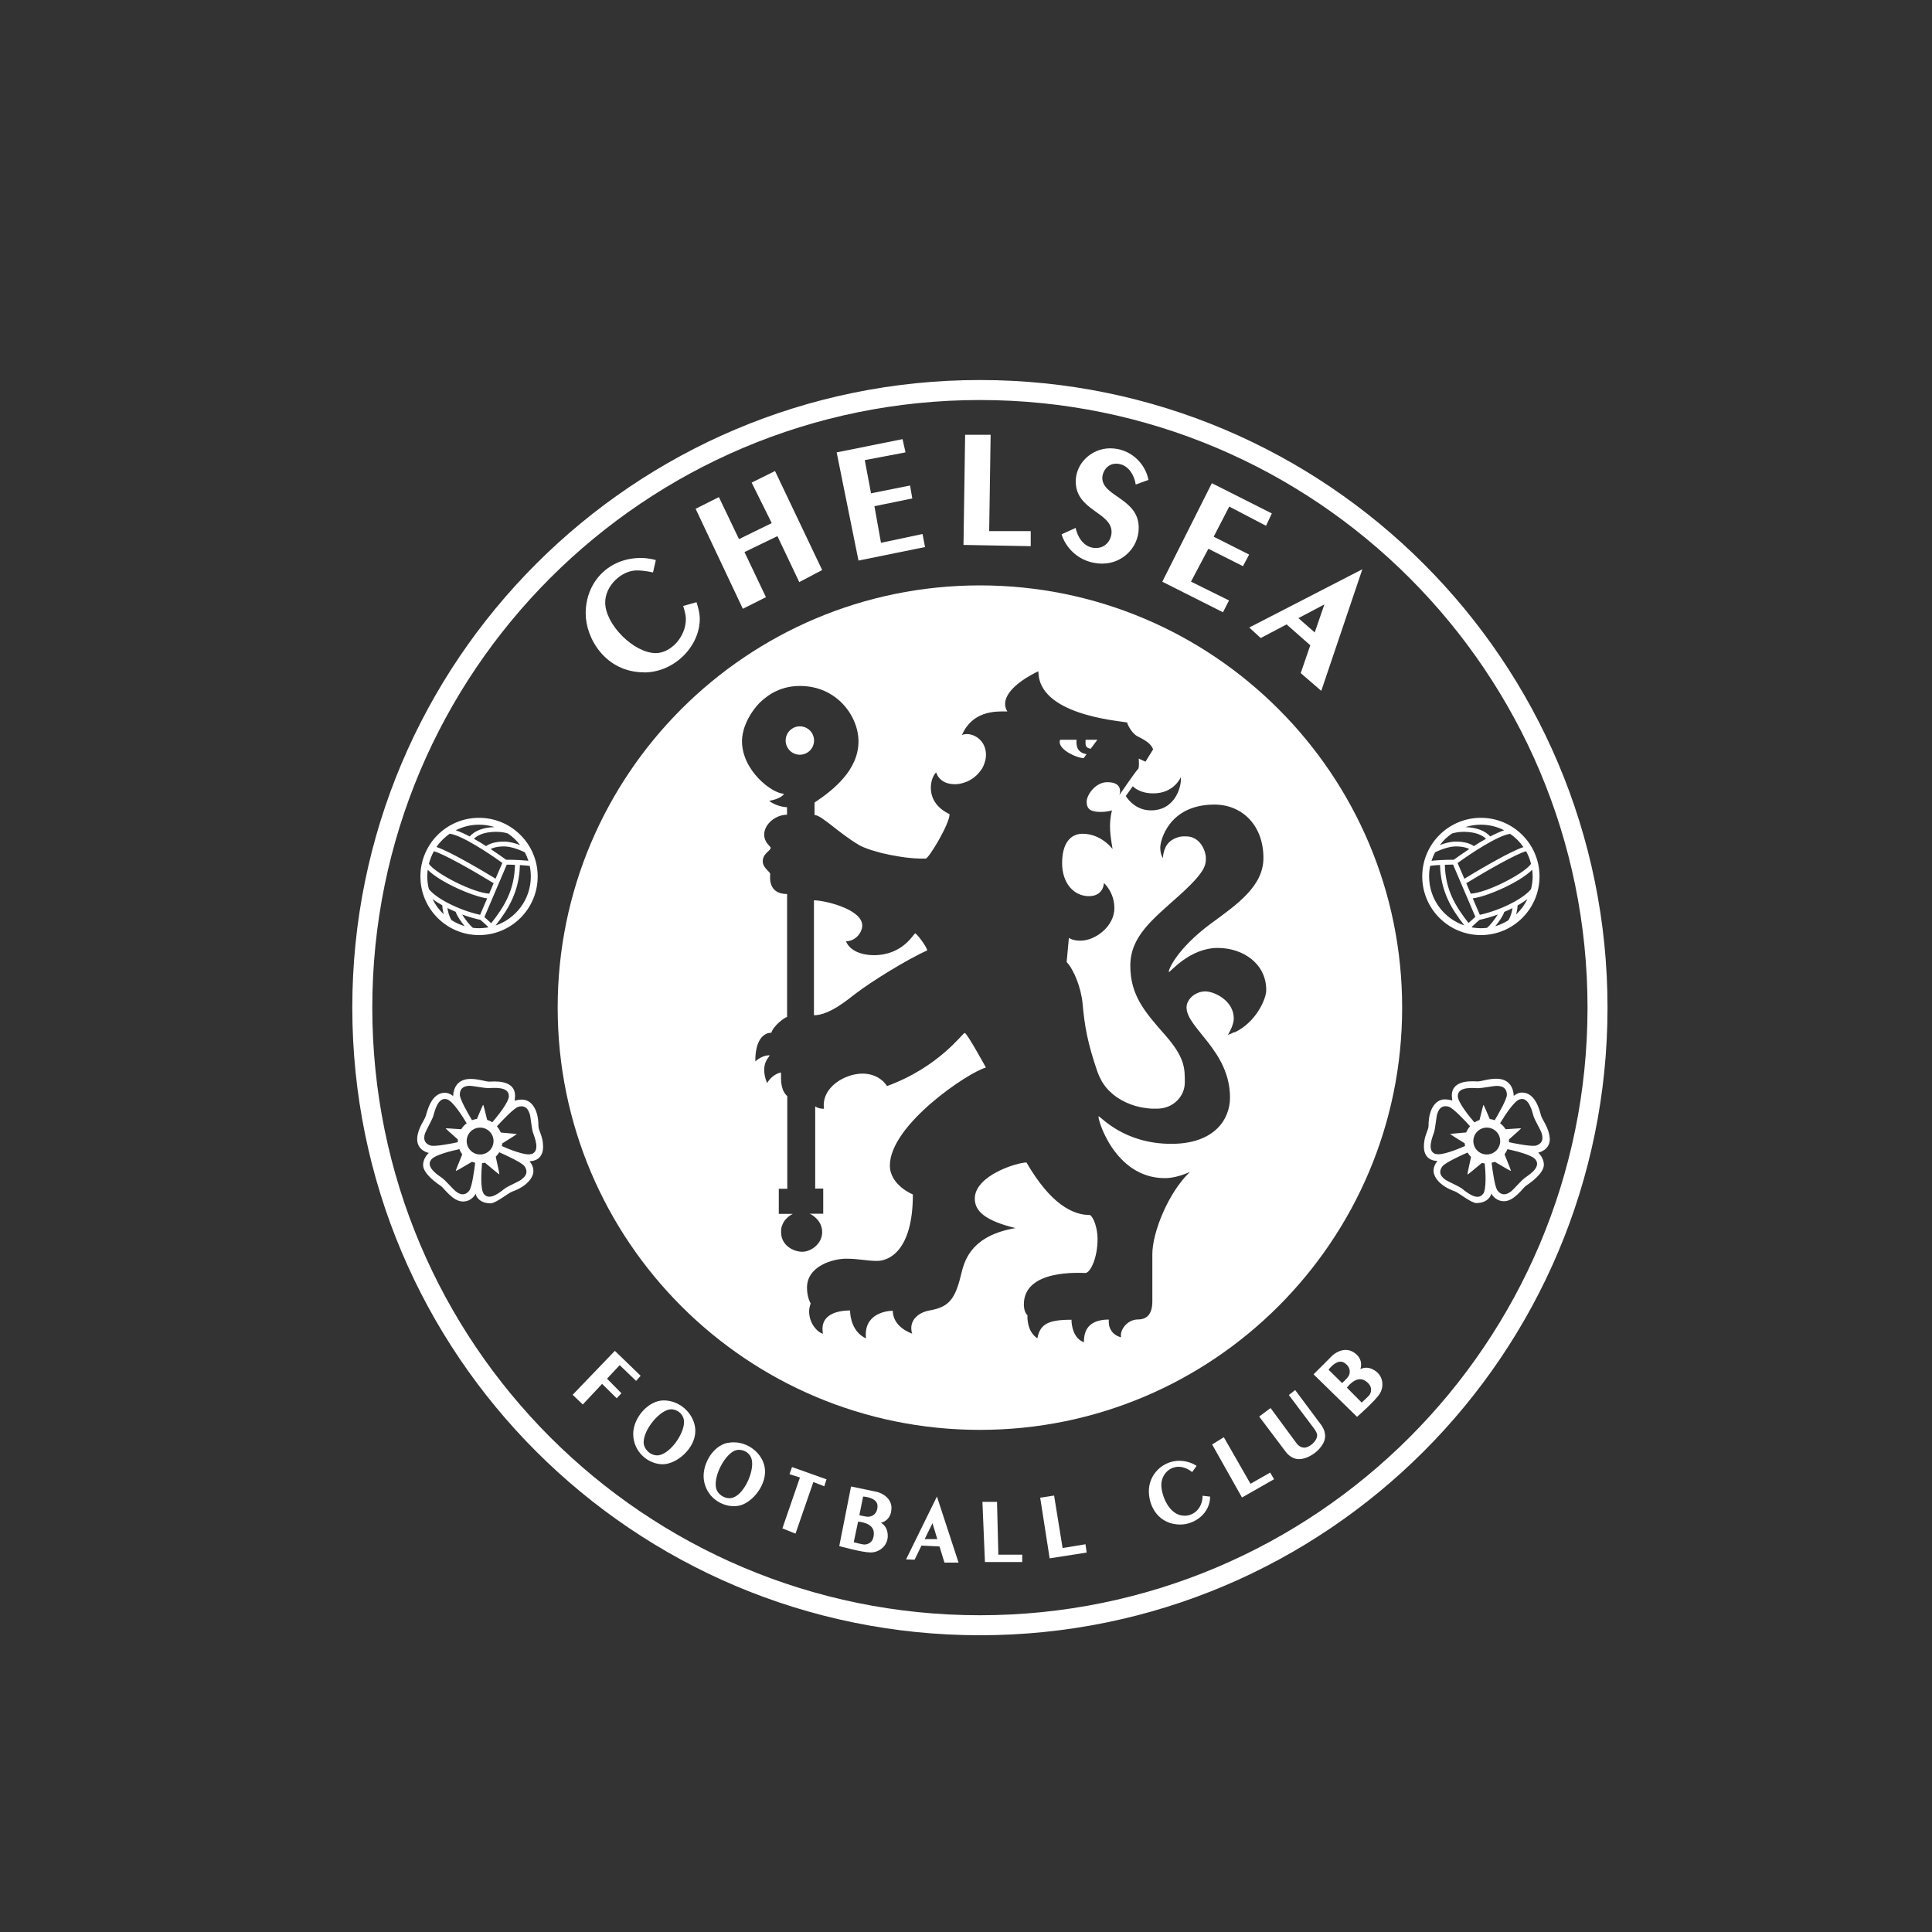
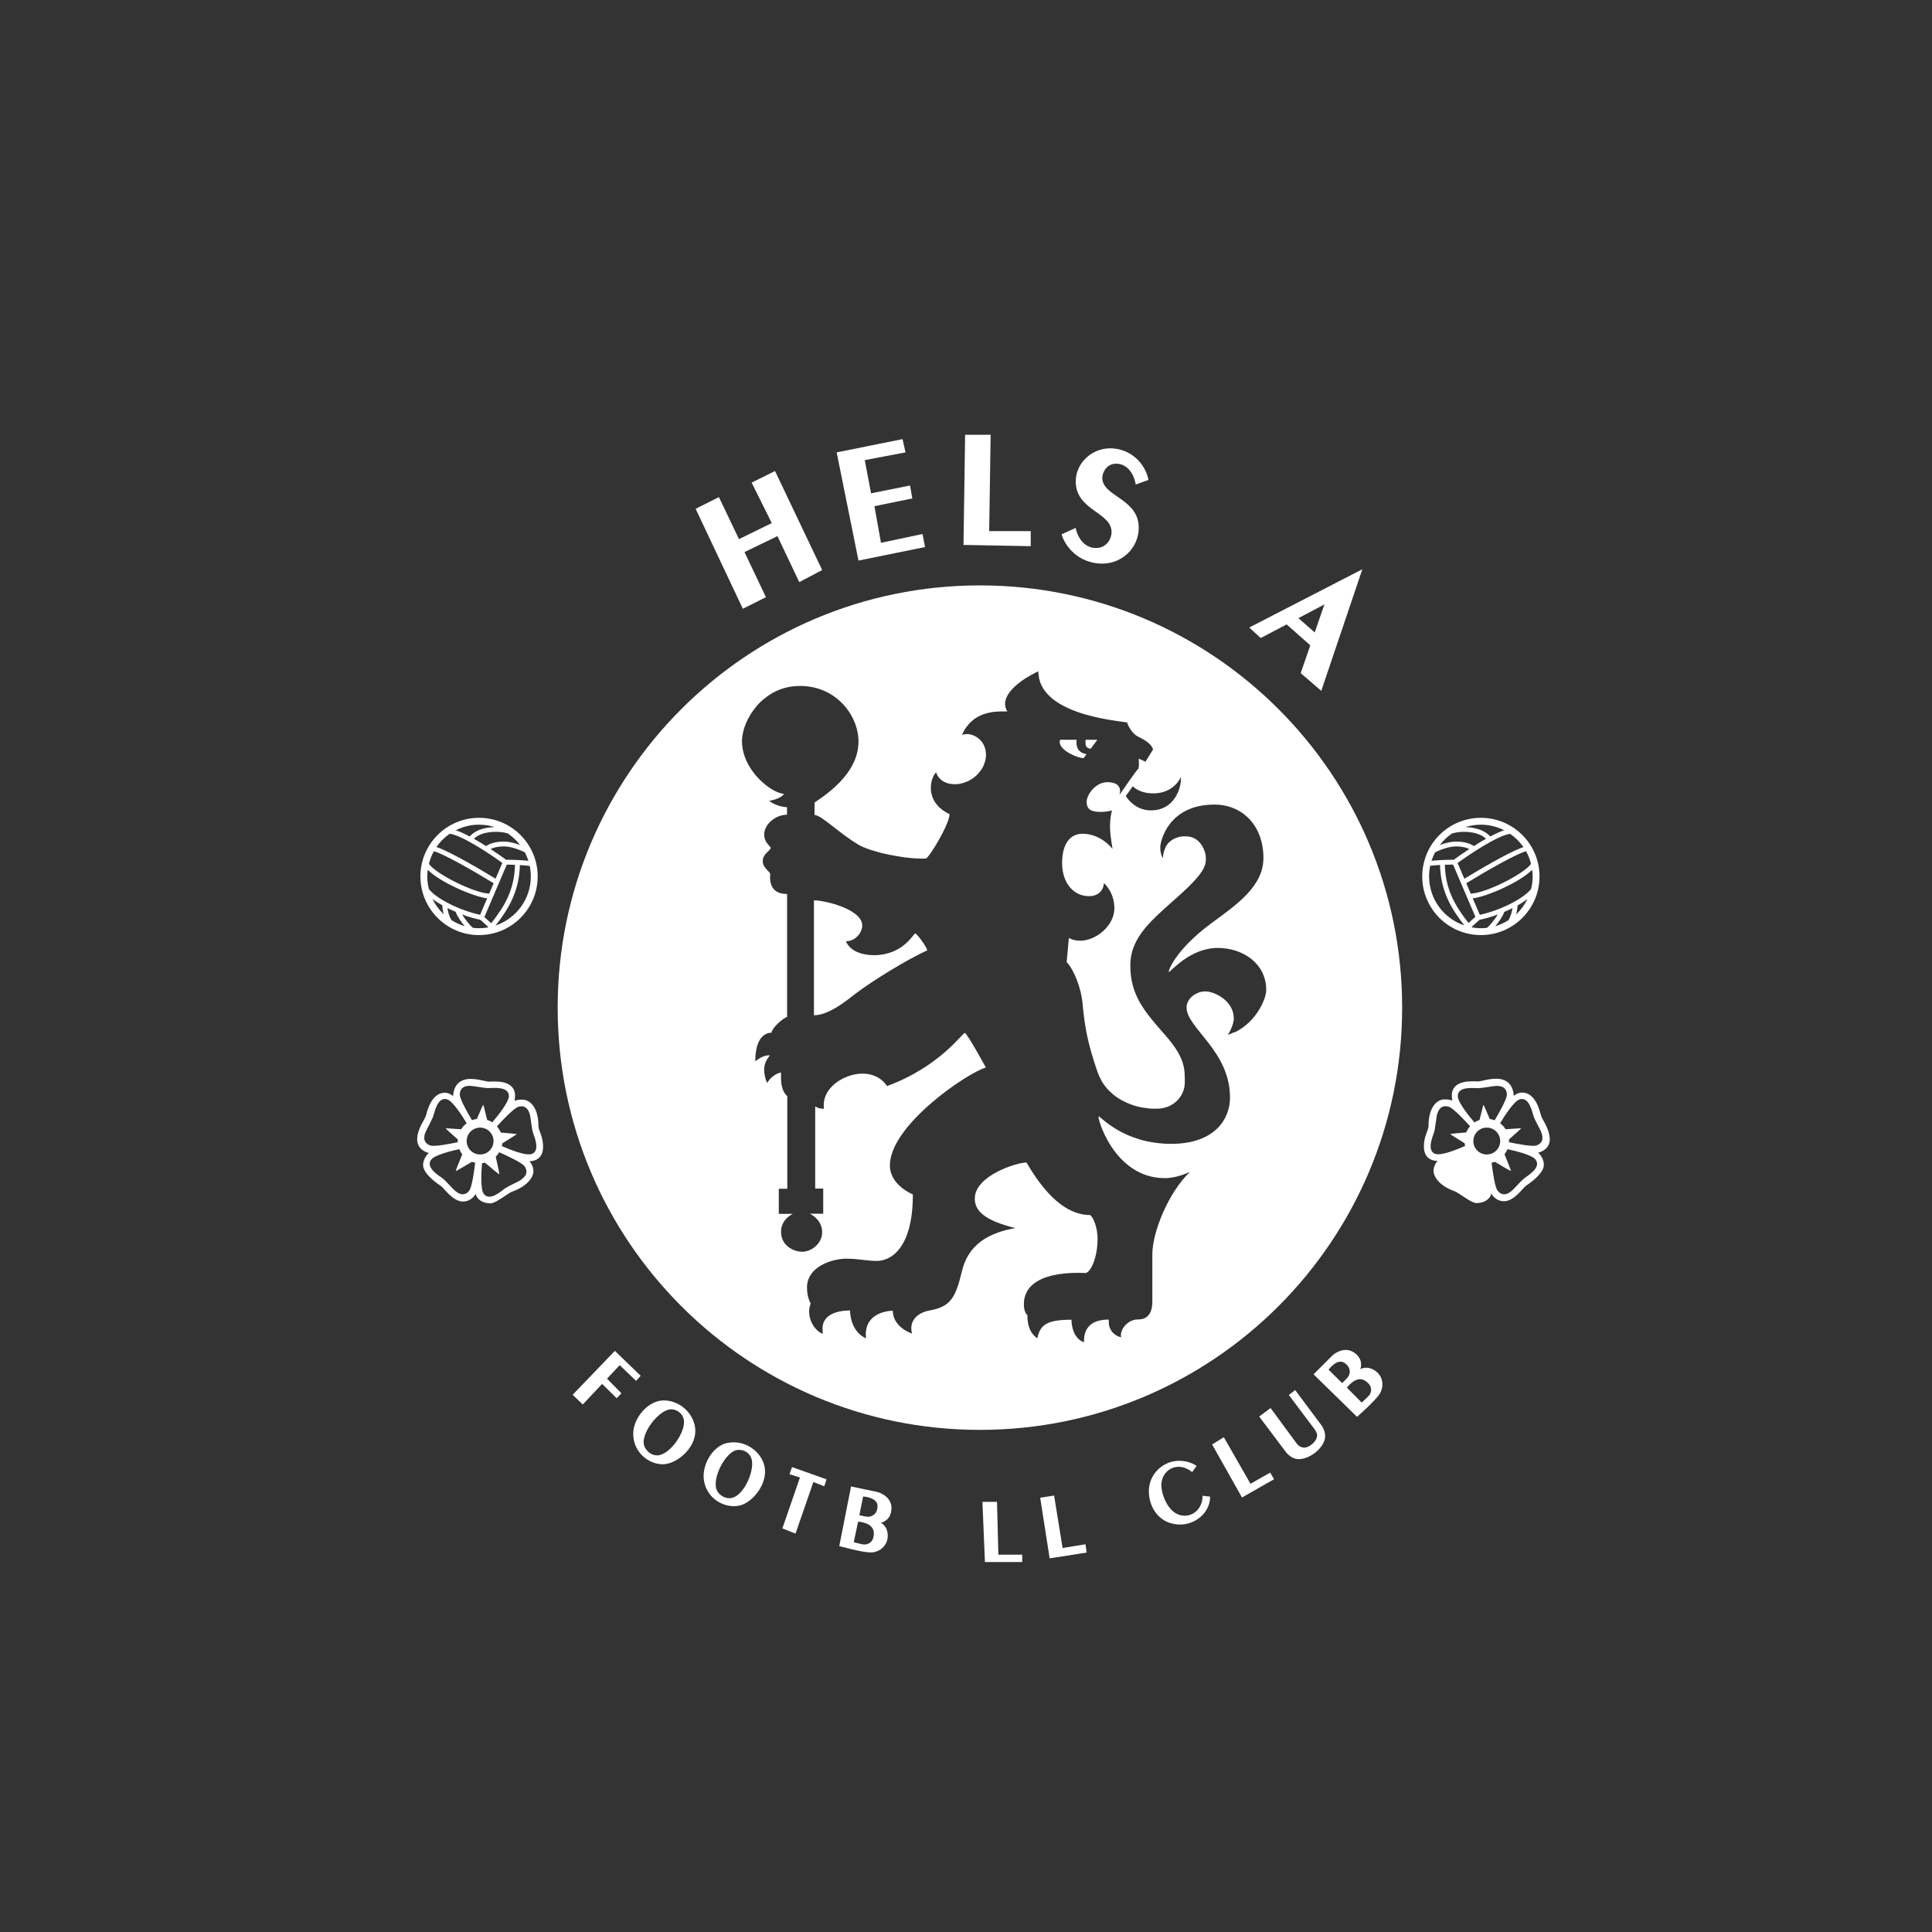
<svg xmlns="http://www.w3.org/2000/svg" id="a" width="200" height="200" viewBox="0 0 200 200">
  <rect x="0" y="0" width="200" height="200" fill="#333333" stroke="none" />
-   <path d="m101.44,39.34c-35.88,0-64.97,29.09-64.97,64.97s29.09,64.97,64.97,64.97,64.97-29.09,64.97-64.97-29.09-64.97-64.97-64.97Zm0,127.87c-34.74,0-62.9-28.16-62.9-62.9s28.16-62.9,62.9-62.9,62.9,28.16,62.9,62.9-28.16,62.9-62.9,62.9Z" fill="#fff" />
  <path d="m54.1,113.83c-.63,0-.83.13-.83.13,0,0,.05-.38.05-.52,0-1.75-2.29-1.47-2.68-1.47s-1.06-.28-1.94-.28c-1.68,0-1.79,1.48-1.79,1.78,0,0-.38-.35-.85-.35-1.46,0-1.85,2.02-1.99,2.42-.13.41-.81,1.25-.88,2.26-.09,1.32,1.2,1.55,1.2,1.55,0,0-.59.5-.59,1.26,0,.92,1.53,1.96,1.85,2.17.32.21,1.22,1.62,2.3,1.6.91-.01,1.3-.81,1.3-.81,0,.28.41,1,1.54,1,.53,0,1.83-1.07,2.22-1.21,1.63-.58,2.21-1.53,2.21-2.13s-.41-1.02-.41-1.02c.52,0,1.41-.24,1.41-1.5,0-1.1-.48-1.68-.48-2.11,0-2.13-1-2.76-1.63-2.76Zm-5.43-1.42c.34,0,1.44.23,1.88.23s2.13-.23,2.13.82c0,.65-1.21,2.12-1.72,2.72-.16-.11-.34-.19-.53-.25-.22-.91-.39-1.57-.41-1.57s-.29.61-.65,1.47c-.18.03-.35.07-.51.13-.43-.72-1.26-2.17-1.26-2.63,0-.48.21-.93,1.06-.93Zm-4.65,4.87c.11-.32.68-1.29.82-1.71.14-.42.46-2.1,1.46-1.76.6.2,1.59,1.77,2.01,2.47-.23.17-.42.38-.57.62-.94-.07-1.61-.11-1.61-.09s.53.5,1.26,1.14c0,.05,0,.09,0,.14,0,.05,0,.1,0,.15-.84.18-2.42.48-2.84.34-.45-.15-.81-.5-.54-1.3Zm4.57,5.96c-.29.38-.74.61-1.41.09-.27-.21-1-1.06-1.35-1.34-.35-.27-1.83-1.12-1.19-1.95.38-.49,2.08-.9,2.91-1.08.08.2.18.38.3.54-.39.95-.67,1.66-.67,1.71,0,.05.72-.37,1.68-.94.11.04.22.08.33.1-.1.83-.33,2.51-.61,2.87Zm-.28-5.12c0-.77.62-1.39,1.39-1.39s1.39.62,1.39,1.39-.62,1.39-1.39,1.39-1.39-.62-1.39-1.39Zm5.66,4c-.27.19-1.31.64-1.68.89-.36.26-1.61,1.42-2.22.56-.36-.51-.24-2.34-.17-3.16.1,0,.2-.03.3-.05.83.7,1.47,1.23,1.49,1.2.02-.02-.14-.79-.37-1.82.14-.14.26-.29.36-.46.74.33,2.35,1.07,2.62,1.45.27.39.36.88-.33,1.37Zm1-2.65c-.6.18-2.26-.49-3.02-.83.02-.09.04-.19.05-.28.88-.55,1.52-.95,1.51-.96-.01-.01-.71-.08-1.67-.16-.1-.24-.24-.45-.4-.64.54-.6,1.76-1.88,2.2-2.02.46-.14.95-.07,1.2.75.1.32.19,1.45.32,1.87.13.43.84,1.98-.17,2.28Z" fill="#fff" />
-   <path d="m160.42,117.78c-.07-1.01-.75-1.85-.88-2.26-.13-.41-.52-2.42-1.99-2.42-.47,0-.85.35-.85.35,0-.3-.11-1.78-1.79-1.78-.88,0-1.55.28-1.94.28s-2.68-.28-2.68,1.47c0,.15.05.52.05.52,0,0-.2-.13-.83-.13s-1.63.63-1.63,2.76c0,.43-.48,1.01-.48,2.11,0,1.26.88,1.5,1.41,1.5,0,0-.41.43-.41,1.02s.57,1.55,2.21,2.13c.39.14,1.69,1.21,2.22,1.21,1.13,0,1.54-.72,1.54-1,0,0,.38.79,1.3.81,1.08.02,1.98-1.39,2.3-1.6.32-.21,1.85-1.25,1.85-2.17,0-.76-.59-1.26-.59-1.26,0,0,1.3-.23,1.2-1.55Zm-7.37-5.14c.45,0,1.55-.23,1.88-.23.85,0,1.06.45,1.06.93,0,.45-.83,1.9-1.26,2.63-.16-.06-.33-.11-.51-.13-.36-.86-.63-1.47-.65-1.47s-.19.66-.41,1.57c-.19.06-.36.15-.53.25-.52-.6-1.72-2.08-1.72-2.72,0-1.06,1.69-.82,2.13-.82Zm-4.42,6.83c-1.01-.3-.3-1.85-.17-2.28.13-.43.22-1.55.32-1.87.25-.82.74-.89,1.2-.75.45.13,1.66,1.42,2.2,2.02-.17.19-.3.41-.4.64-.96.08-1.66.15-1.67.16-.01.01.63.42,1.51.96.01.1.02.19.05.28-.77.34-2.43,1.01-3.02.83Zm4.9,4.11c-.61.86-1.85-.3-2.22-.56-.36-.26-1.4-.7-1.68-.89-.7-.49-.61-.98-.33-1.37.27-.38,1.88-1.13,2.62-1.45.1.17.22.32.36.46-.23,1.03-.39,1.8-.37,1.82.02.02.66-.5,1.49-1.2.1.02.2.04.3.05.08.82.2,2.64-.17,3.16Zm.38-4.07c-.77,0-1.39-.62-1.39-1.39s.62-1.39,1.39-1.39,1.39.62,1.39,1.39-.62,1.39-1.39,1.39Zm3.87,2.48c-.35.27-1.08,1.13-1.35,1.34-.67.52-1.12.29-1.41-.09-.28-.36-.51-2.04-.61-2.87.11-.03.23-.06.33-.1.96.57,1.68.99,1.68.94,0-.04-.28-.76-.67-1.71.12-.17.23-.35.3-.54.83.18,2.54.59,2.91,1.08.64.84-.84,1.68-1.19,1.95Zm1.27-3.41c-.42.14-2-.16-2.84-.34,0-.05,0-.1,0-.15,0-.05,0-.09,0-.14.73-.64,1.26-1.12,1.26-1.14s-.67.02-1.61.09c-.15-.24-.34-.45-.57-.62.42-.7,1.41-2.27,2.01-2.47,1-.34,1.32,1.34,1.46,1.76.14.42.72,1.39.82,1.71.27.81-.09,1.15-.54,1.3Z" fill="#fff" />
+   <path d="m160.42,117.78c-.07-1.01-.75-1.85-.88-2.26-.13-.41-.52-2.42-1.99-2.42-.47,0-.85.35-.85.35,0-.3-.11-1.78-1.79-1.78-.88,0-1.55.28-1.94.28s-2.68-.28-2.68,1.47c0,.15.05.52.05.52,0,0-.2-.13-.83-.13s-1.63.63-1.63,2.76c0,.43-.48,1.01-.48,2.11,0,1.26.88,1.5,1.41,1.5,0,0-.41.43-.41,1.02s.57,1.55,2.21,2.13c.39.14,1.69,1.21,2.22,1.21,1.13,0,1.54-.72,1.54-1,0,0,.38.79,1.3.81,1.08.02,1.98-1.39,2.3-1.6.32-.21,1.85-1.25,1.85-2.17,0-.76-.59-1.26-.59-1.26,0,0,1.3-.23,1.2-1.55Zm-7.37-5.14c.45,0,1.55-.23,1.88-.23.85,0,1.06.45,1.06.93,0,.45-.83,1.9-1.26,2.63-.16-.06-.33-.11-.51-.13-.36-.86-.63-1.47-.65-1.47s-.19.66-.41,1.57c-.19.06-.36.15-.53.25-.52-.6-1.72-2.08-1.72-2.72,0-1.06,1.69-.82,2.13-.82Zm-4.42,6.83c-1.01-.3-.3-1.85-.17-2.28.13-.43.22-1.55.32-1.87.25-.82.74-.89,1.2-.75.45.13,1.66,1.42,2.2,2.02-.17.19-.3.41-.4.64-.96.08-1.66.15-1.67.16-.01.01.63.42,1.51.96.01.1.02.19.05.28-.77.34-2.43,1.01-3.02.83Zm4.9,4.11Zm.38-4.07c-.77,0-1.39-.62-1.39-1.39s.62-1.39,1.39-1.39,1.39.62,1.39,1.39-.62,1.39-1.39,1.39Zm3.87,2.48c-.35.27-1.08,1.13-1.35,1.34-.67.52-1.12.29-1.41-.09-.28-.36-.51-2.04-.61-2.87.11-.03.23-.06.33-.1.96.57,1.68.99,1.68.94,0-.04-.28-.76-.67-1.71.12-.17.23-.35.3-.54.83.18,2.54.59,2.91,1.08.64.84-.84,1.68-1.19,1.95Zm1.27-3.41c-.42.14-2-.16-2.84-.34,0-.05,0-.1,0-.15,0-.05,0-.09,0-.14.73-.64,1.26-1.12,1.26-1.14s-.67.02-1.61.09c-.15-.24-.34-.45-.57-.62.42-.7,1.41-2.27,2.01-2.47,1-.34,1.32,1.34,1.46,1.76.14.42.72,1.39.82,1.71.27.81-.09,1.15-.54,1.3Z" fill="#fff" />
  <path d="m49.59,96.8c3.35,0,6.07-2.72,6.07-6.07s-2.72-6.07-6.07-6.07-6.07,2.72-6.07,6.07,2.72,6.07,6.07,6.07Zm-2.84-1.53c-.26-.4-.38-.9-.43-1.27.27.14.56.27.85.39.12.38.52.99.93,1.48-.48-.14-.93-.35-1.35-.61Zm3.75.74c-.3.05-.6.08-.91.08-.22,0-.43-.02-.64-.04-.31-.26-.82-.9-1.11-1.38.65.24,1.31.43,1.89.55.28.25.59.52.81.74-.01.02-.03.04-.04.05Zm-.35-1.09l2.31-5.41c.31,0,.6,0,.85.02-.06,2.59-1.07,4.28-2.46,6.04-.17-.16-.4-.37-.71-.64Zm4.8-4.19c0,2.36-1.53,4.36-3.65,5.08,1.38-1.76,2.45-3.57,2.52-6.26.46.03.79.06,1.02.09.07.35.11.72.11,1.1Zm-.62-2.5c.15.28.27.57.37.88-.47-.05-1.22-.11-2.31-.11-.2-.15-.82-.59-1.6-1.11.25-.13.69-.27,1.38-.27.79,0,1.73.4,2.16.61Zm-1.76-1.95c.49.33.92.74,1.27,1.2-.49-.19-1.11-.36-1.68-.36-.91,0-1.52.23-1.84.47-.4-.26-.83-.52-1.26-.76.59-.59,1.57-.72,2.33-.72.53,0,.94.09,1.18.17Zm-2.98-.91c.56,0,1.1.09,1.61.25-1.16.03-2.05.37-2.58.97-.51-.27-1.01-.5-1.44-.64.73-.37,1.54-.58,2.41-.58Zm-3.03.94c1.26.15,4.19,2.11,5.44,3.02l-.7,1.63c-1.02-.62-4.63-2.79-6.12-3.28.37-.54.84-1,1.38-1.38Zm-1.65,1.81c.99.25,4.17,2.07,6.19,3.31l-.46,1.08c-1.65-.09-5.5-2.04-6.24-3.08.12-.46.29-.9.51-1.31Zm-.51,3.92c-.11-.42-.17-.86-.17-1.31,0-.24.02-.47.05-.69,1.28,1.29,4.64,2.75,6.15,2.96l-.73,1.7c-2.18-.47-4.56-1.7-5.3-2.66Zm1.39,1.69c0,.23.05.57.15.92-.48-.45-.88-.99-1.17-1.59.3.23.65.45,1.02.66Z" fill="#fff" />
  <path d="m153.3,96.8c3.35,0,6.07-2.72,6.07-6.07s-2.72-6.07-6.07-6.07-6.07,2.72-6.07,6.07,2.72,6.07,6.07,6.07Zm.64-.75c-.21.02-.42.04-.64.04-.31,0-.62-.03-.91-.08-.01-.02-.03-.04-.04-.05.22-.21.52-.49.81-.74.59-.12,1.24-.31,1.89-.55-.29.48-.8,1.12-1.11,1.38Zm-1.91-.49c-1.38-1.76-2.4-3.45-2.46-6.04.25,0,.54-.02.85-.02l2.31,5.41c-.31.27-.54.48-.71.64Zm4.11-.29c-.42.26-.87.47-1.35.61.41-.49.82-1.1.93-1.48.29-.12.57-.25.85-.39-.05.36-.17.86-.43,1.27Zm.81-.62c.1-.35.14-.69.15-.92.38-.21.72-.44,1.02-.66-.29.6-.69,1.14-1.17,1.59Zm1.71-3.92c0,.45-.06.89-.17,1.31-.75.96-3.12,2.19-5.3,2.66l-.73-1.7c1.51-.2,4.87-1.67,6.15-2.96.03.23.05.46.05.69Zm-.17-1.3c-.74,1.04-4.59,3-6.24,3.08l-.46-1.08c2.02-1.24,5.2-3.06,6.19-3.31.23.41.4.85.51,1.31Zm-.78-1.74c-1.49.48-5.09,2.65-6.12,3.28l-.7-1.63c1.25-.91,4.17-2.87,5.44-3.02.54.37,1.01.84,1.38,1.38Zm-4.41-2.32c.87,0,1.69.21,2.41.58-.43.14-.92.37-1.44.64-.54-.6-1.42-.93-2.58-.97.51-.16,1.05-.25,1.61-.25Zm-2.98.91c.24-.07.65-.17,1.18-.17.75,0,1.73.13,2.33.72-.43.24-.86.5-1.26.76-.32-.24-.93-.47-1.84-.47-.57,0-1.18.17-1.68.36.36-.47.78-.88,1.27-1.2Zm-1.76,1.95c.43-.21,1.37-.61,2.16-.61.68,0,1.13.14,1.38.27-.78.51-1.4.96-1.6,1.11-1.09,0-1.84.06-2.31.11.1-.31.22-.6.37-.88Zm-.51,1.4c.23-.03.56-.07,1.02-.09.07,2.69,1.14,4.5,2.52,6.26-2.12-.71-3.65-2.71-3.65-5.08,0-.38.04-.74.11-1.1Z" fill="#fff" />
  <path d="m94.74,96.63c-.17,0-1.24,2.25-4.29,2.25-1.2,0-2.46-.42-2.88-1.44,1,0,1.69-.92,1.69-1.63,0-1.69-3.89-2.61-5-2.61v11.9c1.62,0,3.58-1.69,4.28-2.22,1.67-1.28,5.38-3.58,7.44-4.49,0-.33-1.08-1.77-1.25-1.77Z" fill="#fff" />
-   <circle cx="82.8" cy="76.66" r="1.47" fill="#fff" />
  <path d="m112.91,77.51l.69-.93h-1.22c-.03.53-.04.84.53.93Z" fill="#fff" />
  <path d="m101.44,60.6c-24.14,0-43.71,19.57-43.71,43.71s19.57,43.71,43.71,43.71,43.71-19.57,43.71-43.71-19.57-43.71-43.71-43.71Zm20.8,19.86c.1.77-.47,3.43-3.1,3.43-1.76,0-2.6-1.49-2.6-1.49l.73-1.01s.62.74,2.12.74c2.16,0,2.84-1.67,2.84-1.67Zm5.5,26.4h0c-.08.04-.17.08-.25.12-.12.05-.25.1-.38.15,0,0,.61-.95.61-1.7,0-1.85-2.02-2.8-2.94-2.8-.09,0-.18,0-.27.02-.02,0-.03,0-.05,0-.09.02-.17.04-.26.06-.01,0-.03,0-.04.01-.18.06-.36.15-.52.25,0,0,0,0-.01,0-.08.06-.16.12-.23.18,0,0,0,0,0,0-.23.2-.4.45-.5.72-.05.13-.07.28-.07.42,0,2.14,4.5,4.47,4.5,9.33,0,2.25-1.61,4.79-6.08,4.79-4.94,0-7.32-2.85-7.52-2.85s1.55,6.4,6.85,6.4c.63,0,1.45-.14,2.6-.64-2.24,2.13-3.89,6.26-3.89,8.51v4.88c0,1.41-.63,1.88-1.49,1.88-1.13,0-1.92,1.13-1.74,1.85,0,0,0,0,0,0,0,0,0,0,0,0-.06-.02-.12-.03-.17-.05,0,0,0,0,0,0-.57-.2-.89-.58-1.04-1.05,0,0,0,0,0,0-.01-.04-.03-.09-.04-.14,0,0,0-.02,0-.03,0-.04-.02-.08-.02-.12,0-.02,0-.04,0-.06,0-.03,0-.06-.01-.09,0-.02,0-.05,0-.07,0-.03,0-.05,0-.08,0-.05,0-.1,0-.15-2.53,0-2.57,1.69-2.57,2.35-1.07-.38-1.29-1.68-1.29-2.33-2.39,0-3.25.43-3.53,1.92-.11-.07-.2-.14-.29-.23,0,0,0,0,0,0-.05-.04-.09-.09-.13-.14,0,0,0,0,0,0-.04-.05-.08-.1-.12-.15,0,0,0,0,0,0-.04-.05-.07-.1-.1-.15,0,0,0,0,0,0-.03-.05-.06-.1-.09-.16,0,0,0,0,0,0-.03-.05-.05-.11-.07-.16,0,0,0,0,0,0-.02-.05-.04-.11-.06-.16,0,0,0,0,0-.01-.02-.05-.03-.11-.05-.16,0,0,0,0,0-.01-.01-.05-.03-.1-.04-.15,0,0,0,0,0-.01-.01-.05-.02-.1-.03-.15,0,0,0-.01,0-.02,0-.05-.02-.09-.02-.14,0,0,0-.01,0-.02,0-.04-.01-.08-.02-.12,0,0,0-.02,0-.02,0-.04,0-.07-.01-.11,0-.01,0-.02,0-.03,0-.03,0-.06,0-.09,0-.02,0-.03,0-.05,0-.02,0-.04,0-.06,0-.03,0-.06,0-.09,0,0-.37-.27-.37-1.12,0-3.68,5.86-3.25,6.36-3.25s1.27-1.5,1.27-3.53c0-1.13-.42-2.24-.78-2.47-1.83,0-4.1-1.17-6.58-5.44-.99,0-5.35,1.35-5.35,3.74,0,1.28,1.03,2.27,4.21,3.05-4.33.74-5.21,3.08-5.57,4.58-.63,2.64-1.19,3.57-3.28,3.94-1.36.24-2.11,1.12-1.9,2.19.01.07.03.14.06.22-1.71-.65-2.01-1.76-2.01-2.37-.59,0-3.06.27-2.77,2.86-1.4-.64-1.65-2.21-1.65-2.89-1.49,0-3.04.51-2.84,2.18h0c0,.07.02.15.03.23-.6-.17-1.43-1.09-1.43-2.32,0-.4.16-.82.16-.82,0,0-.38-.59-.38-1.64,0-2.22,2.67-2.99,4.05-2.99s2.08.23,3.22.23,3.69-.97,3.69-6.88c0,0-2.38-.95-2.38-3,0-4.19,8.07-9.62,9.94-10.14,0,0-1.96-3.58-2.19-3.58s-2.63,3.52-8.05,5.5c0,0-.71-1.29-2.54-1.29s-4.29,1.44-3.98,3.64c-.63,0-.91-.25-.91-.25v8.51h.83v2.6h-1.4c.37.17,1.29.77,1.29,1.92s-1.09,2.02-2.06,2.02-2.19-.7-2.19-2.01c0-.07,0-.14,0-.2,0-.02,0-.04,0-.06,0-.04.01-.09.02-.13,0-.02,0-.04.01-.07,0-.04.02-.08.03-.12,0-.02.01-.04.02-.06.01-.04.03-.08.04-.11,0-.02.01-.04.02-.05.02-.04.04-.08.05-.12,0-.01.01-.03.02-.04.03-.05.05-.09.08-.14,0,0,0,0,0,0,.25-.39.61-.66.92-.81h-1.45v-2.6h.88v-9.58c-.05-.05-.11-.11-.16-.17,0,0,0,0,0,0-.02-.02-.03-.04-.05-.06,0,0,0-.01-.01-.02-.01-.02-.03-.04-.04-.06,0,0-.01-.02-.02-.03-.01-.02-.03-.04-.04-.06,0-.01-.01-.02-.02-.03-.01-.02-.02-.04-.03-.06,0-.01-.01-.02-.02-.04-.02-.04-.04-.08-.06-.13,0-.02-.02-.04-.02-.06,0-.02-.01-.04-.02-.06,0-.02-.02-.05-.02-.07,0-.02-.01-.05-.02-.07,0-.03-.01-.05-.02-.08,0-.02-.01-.05-.02-.08,0-.03-.01-.06-.02-.09,0-.03,0-.05-.01-.08,0-.03-.01-.07-.02-.11,0-.03,0-.06-.01-.09,0-.04,0-.08-.01-.12,0-.03,0-.06,0-.09,0-.05,0-.09-.01-.14,0-.03,0-.06,0-.1,0-.06,0-.11,0-.17,0-.03,0-.06,0-.09,0-.09,0-.19,0-.29-.18,0-.96.26-1.43,1.08,0,0-.06-.11-.12-.29,0,0,0,0,0,0-.02-.05-.04-.11-.06-.17,0-.02,0-.03-.01-.05-.01-.05-.03-.11-.04-.17,0-.03-.01-.05-.02-.08-.01-.06-.02-.12-.03-.18,0-.03,0-.06-.01-.09,0-.09-.02-.19-.02-.29,0-.75.25-1.08.58-1.54,0,0-.71-.09-1.5.63,0-.15,0-.29.01-.43h0s0,0,0,0c0-.15.02-.28.03-.41,0,0,0,0,0,0,.02-.13.03-.25.06-.37,0,0,0,0,0,0,.02-.11.05-.22.07-.32,0,0,0,0,0,0,.2-.71.52-1.07.84-1.26,0,0,0,0,0,0,.04-.03.09-.05.13-.07,0,0,0,0,0,0,.04-.02.08-.04.12-.05,0,0,0,0,0,0,.04-.01.08-.02.12-.03,0,0,0,0,0,0,.04,0,.07-.02.11-.02,0,0,0,0,0,0,.03,0,.07-.01.09-.01,0,0,0,0,0,0,.03,0,.06,0,.08,0,.21-.74,1.43-1.63,1.63-1.63v-12.73c-2.03,0-1.75-1.83-1.75-2.07s-.77-.63-.77-1.32c0-.83.82-1.06.82-1.41,0-.14-.67-.5-.67-1.36,0-1.09,1.2-2.05,2.36-2.05v-.78c-.63,0-1.53-.36-1.84-.66,0,0,1.19-.17,1.54-.73-1.21,0-4.36-2.37-4.36-5.46,0-.1,0-.21.02-.32,0-.02,0-.03,0-.05.01-.11.03-.21.05-.32,0-.02,0-.04.01-.06.02-.11.05-.23.08-.34,0-.02,0-.03.01-.05.03-.12.07-.25.12-.37,0,0,0,0,0,0,.05-.13.1-.26.15-.39,0-.01.01-.03.02-.04.06-.13.12-.25.18-.38,0-.02.02-.03.03-.05.07-.13.14-.25.22-.38,0-.01.02-.03.02-.04.17-.26.35-.52.56-.77,0,0,0-.01.01-.02.1-.12.21-.24.33-.36.01-.01.02-.02.03-.03.11-.11.23-.22.36-.33,0,0,.02-.02.03-.02.26-.22.55-.43.85-.61,0,0,0,0,0,0,.15-.09.31-.17.47-.24.01,0,.03-.01.04-.02.16-.07.32-.14.49-.2.01,0,.03,0,.04-.01.17-.06.35-.11.53-.15h0c.42-.1.88-.15,1.36-.15,3.82,0,6.05,3.14,6.05,5.74,0,2.97-2.61,5.04-4.55,6.33v1.29c.72,0,2.47,1.85,4.63,3.12.26.15.7.33,1.24.51.26.08.54.16.84.24.02,0,.04.01.07.02.09.02.18.05.27.07.03,0,.07.02.1.02.15.03.3.07.45.1.06.01.12.03.18.04.07.01.15.03.22.04.08.01.15.03.23.04.07.01.13.02.2.04.14.02.28.05.42.07.04,0,.09.01.13.02.11.02.23.03.34.05.05,0,.11.01.16.02.12.01.24.03.36.04.04,0,.07,0,.11.01.16.02.31.03.47.04.04,0,.08,0,.12,0,.12,0,.25.01.37.02.04,0,.09,0,.13,0,.16,0,.32,0,.47,0,.31,0,2.47-3.58,2.47-4.6-2.71-1.28-1.97-3.83-1.39-4.32,0,0,.02.06.06.16.14.33.6,1.06,1.88,1.06.05,0,.1,0,.16,0,.18-.01.36-.04.55-.09,0,0,0,0,0,0,.09-.02.18-.05.27-.08,0,0,0,0,0,0,.09-.03.17-.07.26-.1,0,0,.01,0,.02,0,.08-.04.16-.08.24-.12.01,0,.02-.01.03-.02.07-.04.15-.09.22-.13.02-.01.03-.02.05-.03.07-.04.13-.09.19-.14.02-.02.04-.03.06-.05.06-.05.11-.09.17-.14.02-.02.04-.04.07-.07.05-.05.1-.1.14-.15.03-.03.05-.06.07-.09.04-.05.08-.09.12-.14.03-.03.05-.07.08-.11.03-.05.07-.09.1-.14.03-.04.05-.08.07-.13.03-.04.05-.09.07-.13.02-.05.04-.1.06-.15.02-.04.04-.09.05-.13.02-.05.04-.11.05-.17.01-.04.03-.08.04-.12.02-.06.03-.13.04-.2,0-.03.01-.07.02-.1.01-.1.02-.2.02-.31,0-1.69-1.61-2.44-2.49-2.05,1.06-2.47,3.42-2.46,4.49-2.44.08,0,.16,0,.22,0,0,0-.24-.28-.24-.78,0-1.69,2.88-3.13,3.44-3.38,0,4.48,8.1,5.1,9.2,5.3,0,.18.39.94.87,1.31.31.25,1.48.6,1.81,1.47l-.79,1.28-.7-.32s.08.99-.07,1.08-1.93,2.69-1.93,2.69c0,0,.51-1.32-1.24-1.33-1.24,0-2.15,1.31-2.15,2.03s.38,1.05,1.43,1.05c.73,0,1.19-.16,1.19-.16-.39,1.57-.13,2.73.06,4,0,0-1.15-1.58-3.11-1.58-1.21,0-2.11.94-2.11,3.04s1.23,3.42,2.77,3.42,1.56-1.36,1.56-1.36c0,0,1.08.94,1.08,2.61,0,1.84-1.94,3.36-3.52,3.36-.81,0-1.19-.29-1.19-.29l-.23,2.5c.73.77,1.5,2.64,1.65,4.32.21,2.31.5,4.02,1.54,7.05.12.33.26.64.42.92.07.13.15.26.24.38,0,.01.02.03.03.04.08.12.17.23.25.33.01.01.02.03.04.04.09.11.18.21.28.3.01.01.02.02.04.03.1.1.2.19.3.28,0,0,.01,0,.02.01.55.46,1.17.79,1.81,1.03.02,0,.04.02.06.02.1.04.2.07.3.1.04.01.08.03.12.04.09.03.18.05.27.07.05.01.11.03.16.04.08.02.16.04.24.05.06.01.12.02.19.03.07.01.14.02.22.03.07.01.14.02.21.03.06,0,.12.02.19.02.08,0,.16.01.25.02.05,0,.1,0,.14,0,.13,0,.25,0,.37,0,1.7,0,2.89-1.28,2.89-2.71s.05-2.55-2.06-4.94c-2.11-2.39-3.58-4.11-3.58-7.15s2.3-4.79,5.05-7.26,2.77-3.17,2.77-3.89-.58-2.24-2.05-2.24c-.09,0-.17,0-.25,0-.03,0-.05,0-.08,0-.05,0-.11.01-.16.02-.03,0-.05,0-.08.01-.05,0-.09.02-.14.03-.02,0-.05.01-.07.02-.05.01-.1.03-.14.04-.02,0-.03,0-.05.02-.06.02-.12.04-.18.07-.01,0-.02.01-.04.02-.04.02-.08.04-.12.06-.02,0-.04.02-.05.03-.03.02-.07.04-.1.06-.02.01-.03.02-.05.03-.03.02-.06.04-.09.07-.01.01-.03.02-.04.03-.04.03-.07.06-.1.09,0,0,0,0-.01.01-.04.04-.07.07-.11.11,0,0-.01.02-.02.03-.03.03-.05.06-.07.09,0,.01-.02.02-.02.03-.02.03-.04.06-.06.09,0,.01-.01.02-.02.03-.02.04-.04.07-.06.11,0,0,0,0,0,.01-.04.08-.08.17-.11.25,0,0,0,0,0,0-.02.04-.03.08-.04.12-.14.42-.13.77-.13.77,0,0-.28-.33-.28-1.11,0-.64.84-4.43,5.61-4.43,2.89,0,5.07,2.17,5.07,5.52,0,2.91-2.68,4.78-5.4,6.77-3.72,2.74-4.54,5.04-4.38,5.04s2.16-2.49,5.05-2.49c2.6,0,5.02,1.61,5.02,4.36,0,.9-1.01,3.29-3.26,4.38Z" fill="#fff" />
  <path d="m112.18,78.48l.3-.41c-1.02-.16-1.09-.95-1.03-1.49h-1.7c-.4.95,1.73,1.9,2.43,1.9Z" fill="#fff" />
-   <path d="m66.67,69.61c3.13,0,5.77-2.69,5.77-5.55,0-.77-.34-1.72-.34-1.72l-1.38.39s.28.8.28,1.36c0,1.85-1.58,3.52-3.11,3.52-2.27,0-5.24-2.96-5.24-5.24,0-1.77,1.72-3.32,3.27-3.32.81,0,1.68.21,1.68.21l.29-1.28s-.68-.22-1.55-.22c-3.35,0-5.71,2.5-5.71,5.74,0,2.64,2.11,6.1,6.04,6.1Z" fill="#fff" />
  <polygon points="79.29 61.82 77.07 57.15 80.48 55.5 82.74 60.26 85.11 59.01 80.23 48.76 77.81 49.96 79.89 54.15 76.5 55.81 74.42 51.46 72.01 52.67 76.9 63.02 79.29 61.82" fill="#fff" />
  <polygon points="95.76 56.63 95.5 55.28 91.2 56.19 90.52 52.4 94.44 51.6 94.21 50.26 90.17 51.07 89.52 47.63 93.74 46.83 93.43 45.46 86.61 46.83 88.87 58.03 95.76 56.63" fill="#fff" />
-   <polygon points="127.23 62.16 123.29 60.21 125.09 56.81 128.67 58.61 129.31 57.41 125.64 55.56 127.25 52.44 131.06 54.43 131.66 53.15 125.45 50.02 120.32 60.22 126.6 63.38 127.23 62.16" fill="#fff" />
  <polygon points="106.7 54.98 102.4 54.98 102.55 45.01 99.91 45.01 99.74 56.41 106.7 56.54 106.7 54.98" fill="#fff" />
  <path d="m136.78,71.51l4.25-12.58-11.71,6.03,1.19,1.09,2.68-1.41,2.45,2.16-.99,2.88,2.13,1.84Zm-2.37-7.52l2.69-1.42-1,2.9-1.69-1.48Z" fill="#fff" />
  <path d="m114.18,58.34c1.87,0,3.7-1.54,3.7-3.71,0-3.04-3.77-3.22-3.77-5.16,0-.56.45-1.47,1.43-1.47,1.28,0,1.91,1.28,2.03,2.16l1.32-.48c-.34-1.75-1.9-3.27-3.97-3.27-1.91,0-3.56,1.53-3.56,3.43,0,3.01,3.71,3.17,3.71,5.24,0,.68-.51,1.65-1.62,1.65s-1.84-.92-2.1-2.08l-1.45.66c.3,1.11,1.63,3.04,4.26,3.04Z" fill="#fff" />
  <polygon points="64.15 141.32 65.85 142.95 66.32 142.42 63.65 139.84 59.28 144.39 60.33 145.39 62.33 143.26 63.84 144.75 64.33 144.23 62.84 142.72 64.15 141.32" fill="#fff" />
  <path d="m68.71,144.97c-1.62,0-3.16,1.82-3.16,3.46,0,1.91,1.6,3.15,3.05,3.15s3.38-1.64,3.38-3.45c0-1.58-1.43-3.16-3.28-3.16Zm-.68,5.69c-.75,0-1.4-.68-1.4-1.36,0-1.37,1.75-3.41,2.84-3.41.68,0,1.34.54,1.34,1.32,0,1.32-1.58,3.45-2.78,3.45Z" fill="#fff" />
  <path d="m75.33,149.36c-1.59.31-2.76,2.39-2.44,4,.36,1.87,2.17,2.79,3.6,2.51,1.39-.27,3.01-2.26,2.66-4.03-.3-1.55-2.01-2.83-3.82-2.47Zm.42,5.71c-.74.14-1.5-.4-1.63-1.06-.26-1.34,1.06-3.69,2.14-3.9.66-.13,1.42.27,1.57,1.04.25,1.29-.9,3.69-2.07,3.91Z" fill="#fff" />
  <polygon points="81.73 152.61 82.81 152.95 80.99 158.22 82.35 158.76 84.2 153.42 85.33 153.86 85.56 153.14 81.99 151.87 81.73 152.61" fill="#fff" />
  <path d="m92.29,156.13c0-1.31-1.46-1.68-1.46-1.68l-2.73-.57-1.22,6.17s2.36.66,3.25.66,1.77-.68,1.77-1.72-.71-1.35-.71-1.35c0,0,1.09-.2,1.09-1.51Zm-2.83,3.76c-.18,0-1.08-.24-1.08-.24l.45-2.13s1.63.07,1.63,1.2-.83,1.17-1.01,1.17Zm.44-2.87c-.27,0-.94-.17-.94-.17l.39-1.93s1.49.07,1.49.98-.67,1.11-.94,1.11Z" fill="#fff" />
  <path d="m142.33,141.88c-.87-.57-1.51-.14-1.51-.14,0,0,.43-1.02-.67-1.74-1.1-.72-2.2.3-2.2.3l-1.97,1.97,4.5,4.4s1.84-1.61,2.33-2.36c.49-.75.4-1.85-.47-2.42Zm-3.4,1.29l-1.4-1.38s.88-1.21,1.64-.71c.76.5.57,1.17.42,1.4-.15.23-.66.7-.66.7Zm2.82,1.25c-.1.15-.79.77-.79.77l-1.53-1.54s.95-1.33,1.9-.71c.94.62.53,1.33.43,1.49Z" fill="#fff" />
-   <path d="m93.78,161.43l.9.03.71-1.46,1.87.09.51,1.67h1.46l-2.24-6.84-3.2,6.52Zm1.94-2.1l.81-1.65.5,1.65h-1.31Z" fill="#fff" />
  <polygon points="103.21 155.47 101.7 155.47 101.96 161.7 105.82 161.7 105.82 160.94 103.35 160.94 103.21 155.47" fill="#fff" />
  <polygon points="110 160.25 109.12 154.82 107.68 155.04 108.66 161.32 112.49 160.72 112.37 159.86 110 160.25" fill="#fff" />
  <path d="m122.6,156.9c-1.61,0-2.38-2.17-2.38-3.17s.74-1.89,1.81-1.89c.75,0,1.38.55,1.38.55l.46-.64s-.69-.53-1.8-.53c-1.67,0-3.19,1.39-3.14,3.24.04,1.67,1.14,3.36,3.25,3.36,1.52,0,3.09-1.18,3.09-2.89l-.78-.09c0,1.24-.85,2.07-1.88,2.07Z" fill="#fff" />
  <polygon points="129.45 153.6 126.69 148.78 125.48 149.53 128.57 155.02 131.89 153.13 131.49 152.44 129.45 153.6" fill="#fff" />
  <path d="m134.07,143.9l-.65.51,2.6,3.46s.33.41.33.7c0,.64-.82,1.29-1.33,1.29-.48,0-.78-.42-.78-.42l-2.71-3.68-1.18.88,2.74,3.64s.52.77,1.37.77c1.19,0,2.72-1.26,2.72-2.39,0-.69-.47-1.23-.47-1.23l-2.64-3.54Z" fill="#fff" />
</svg>